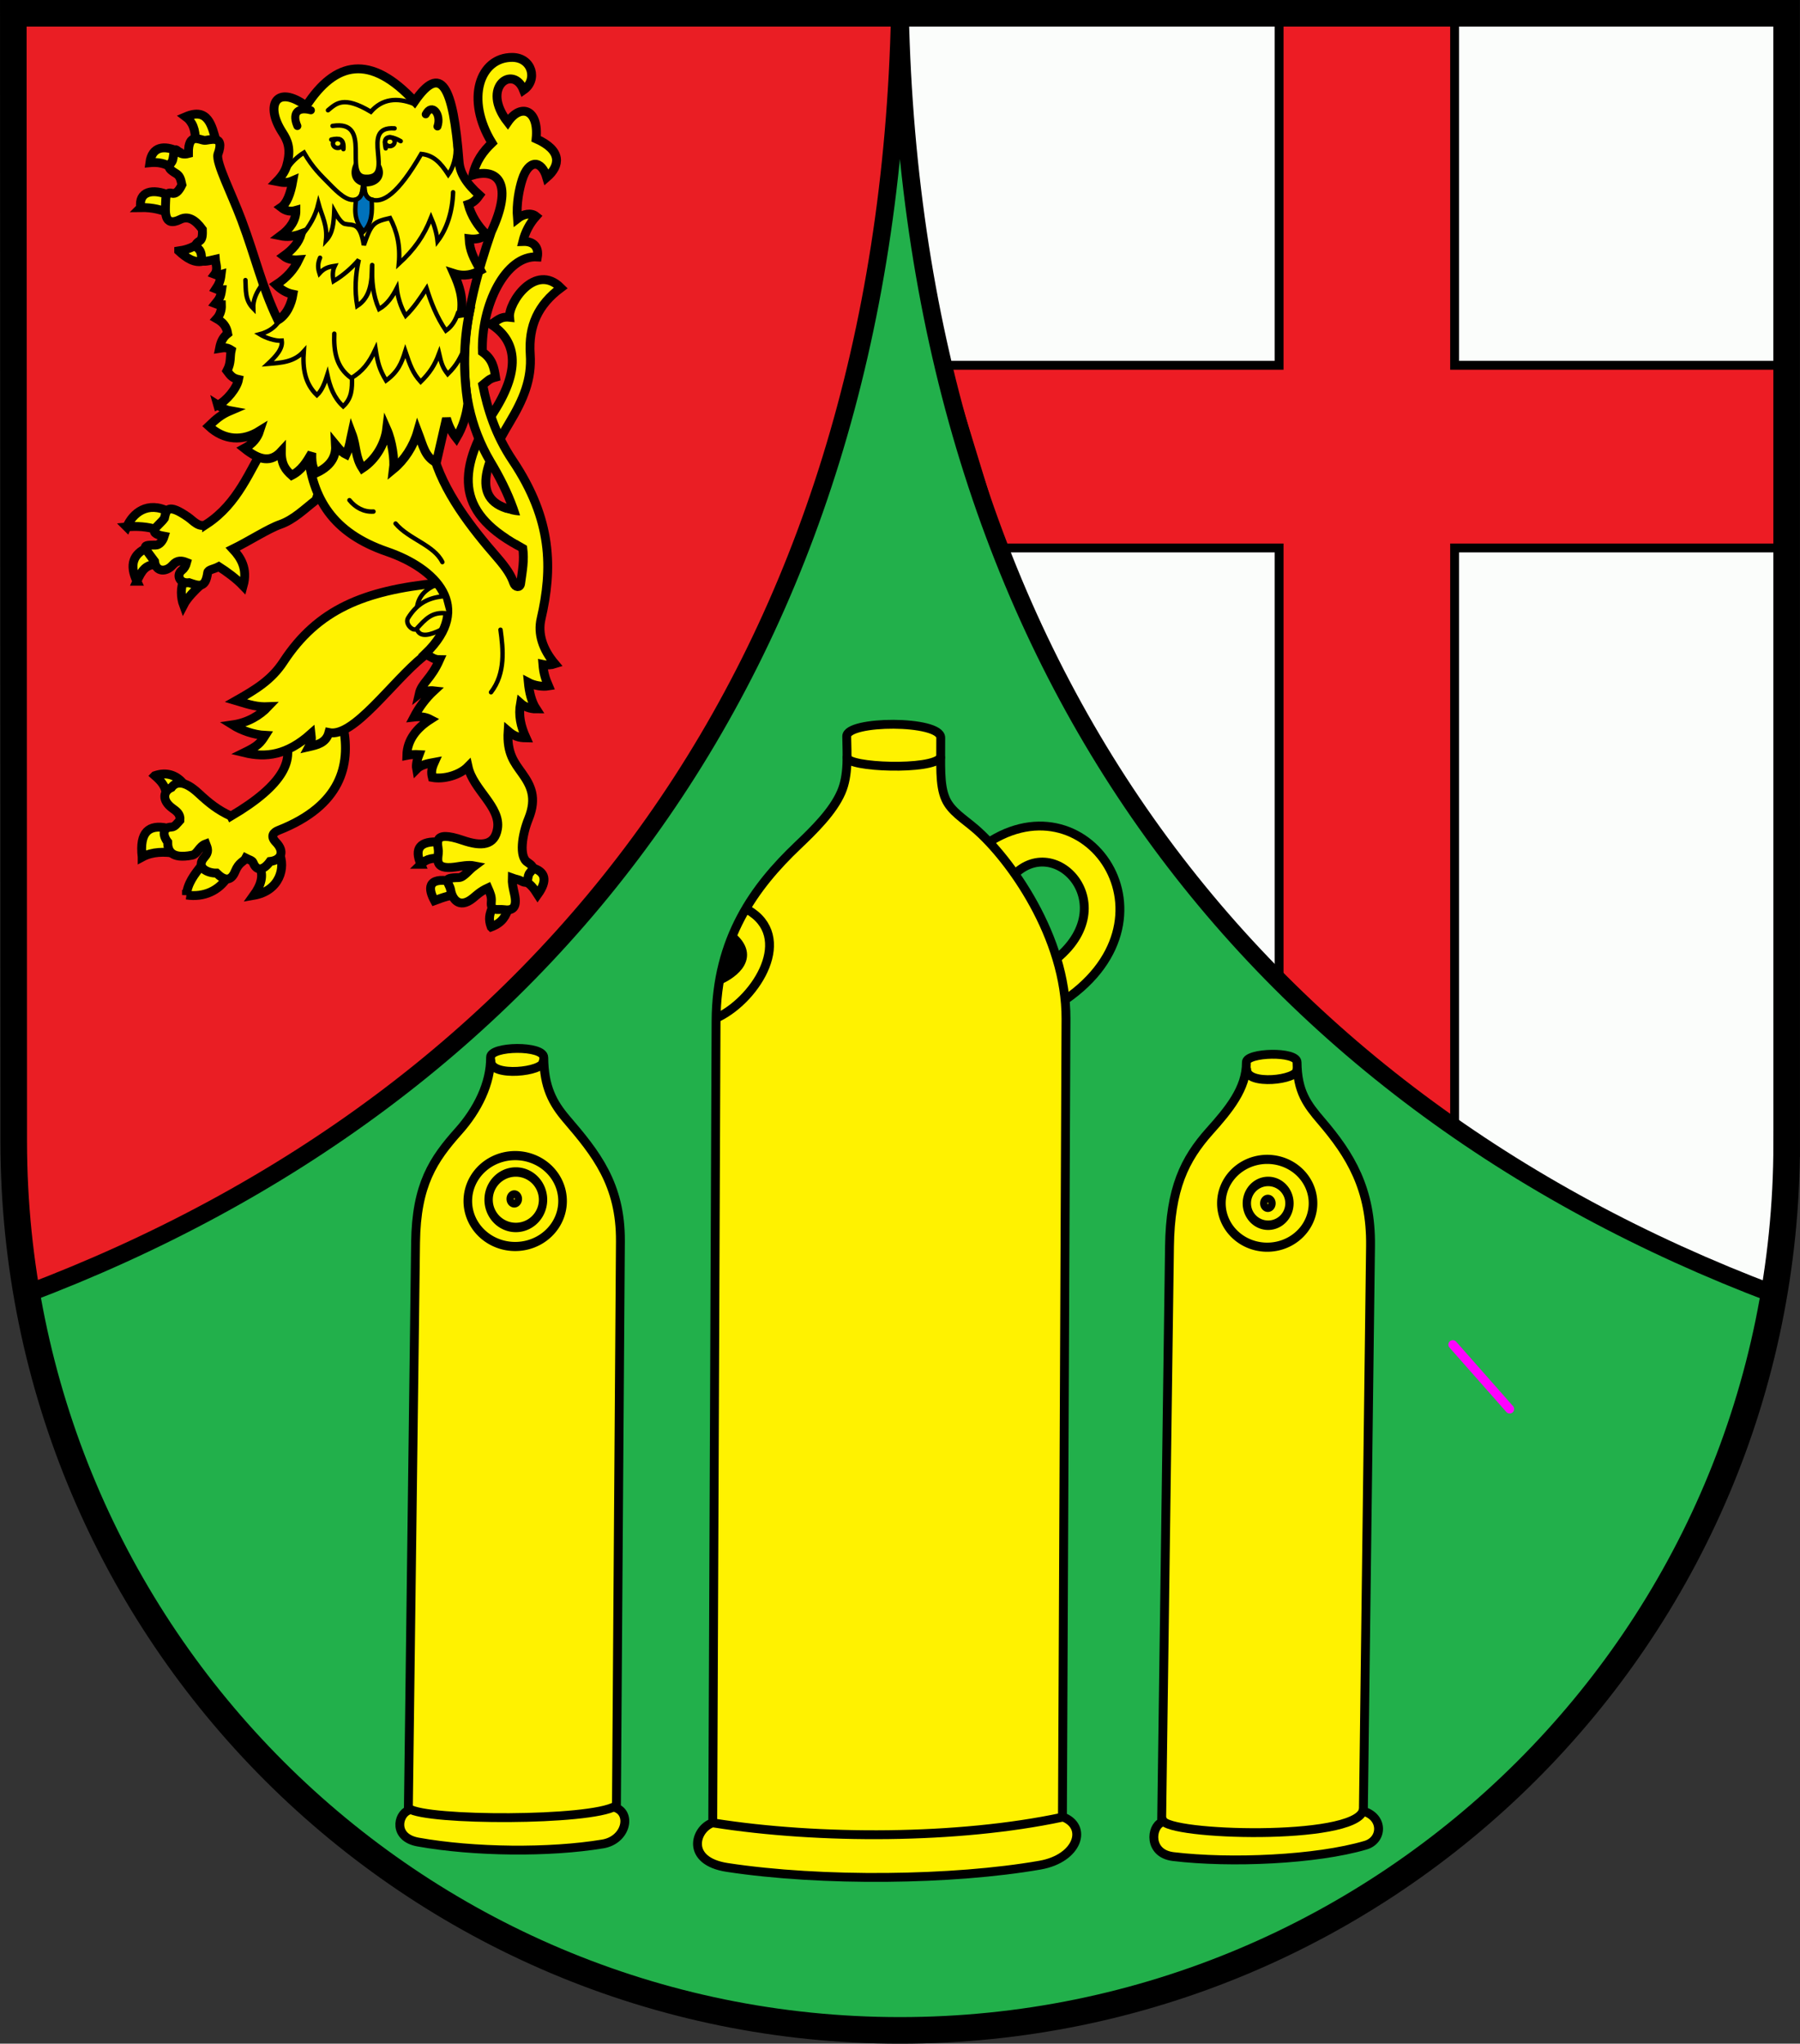
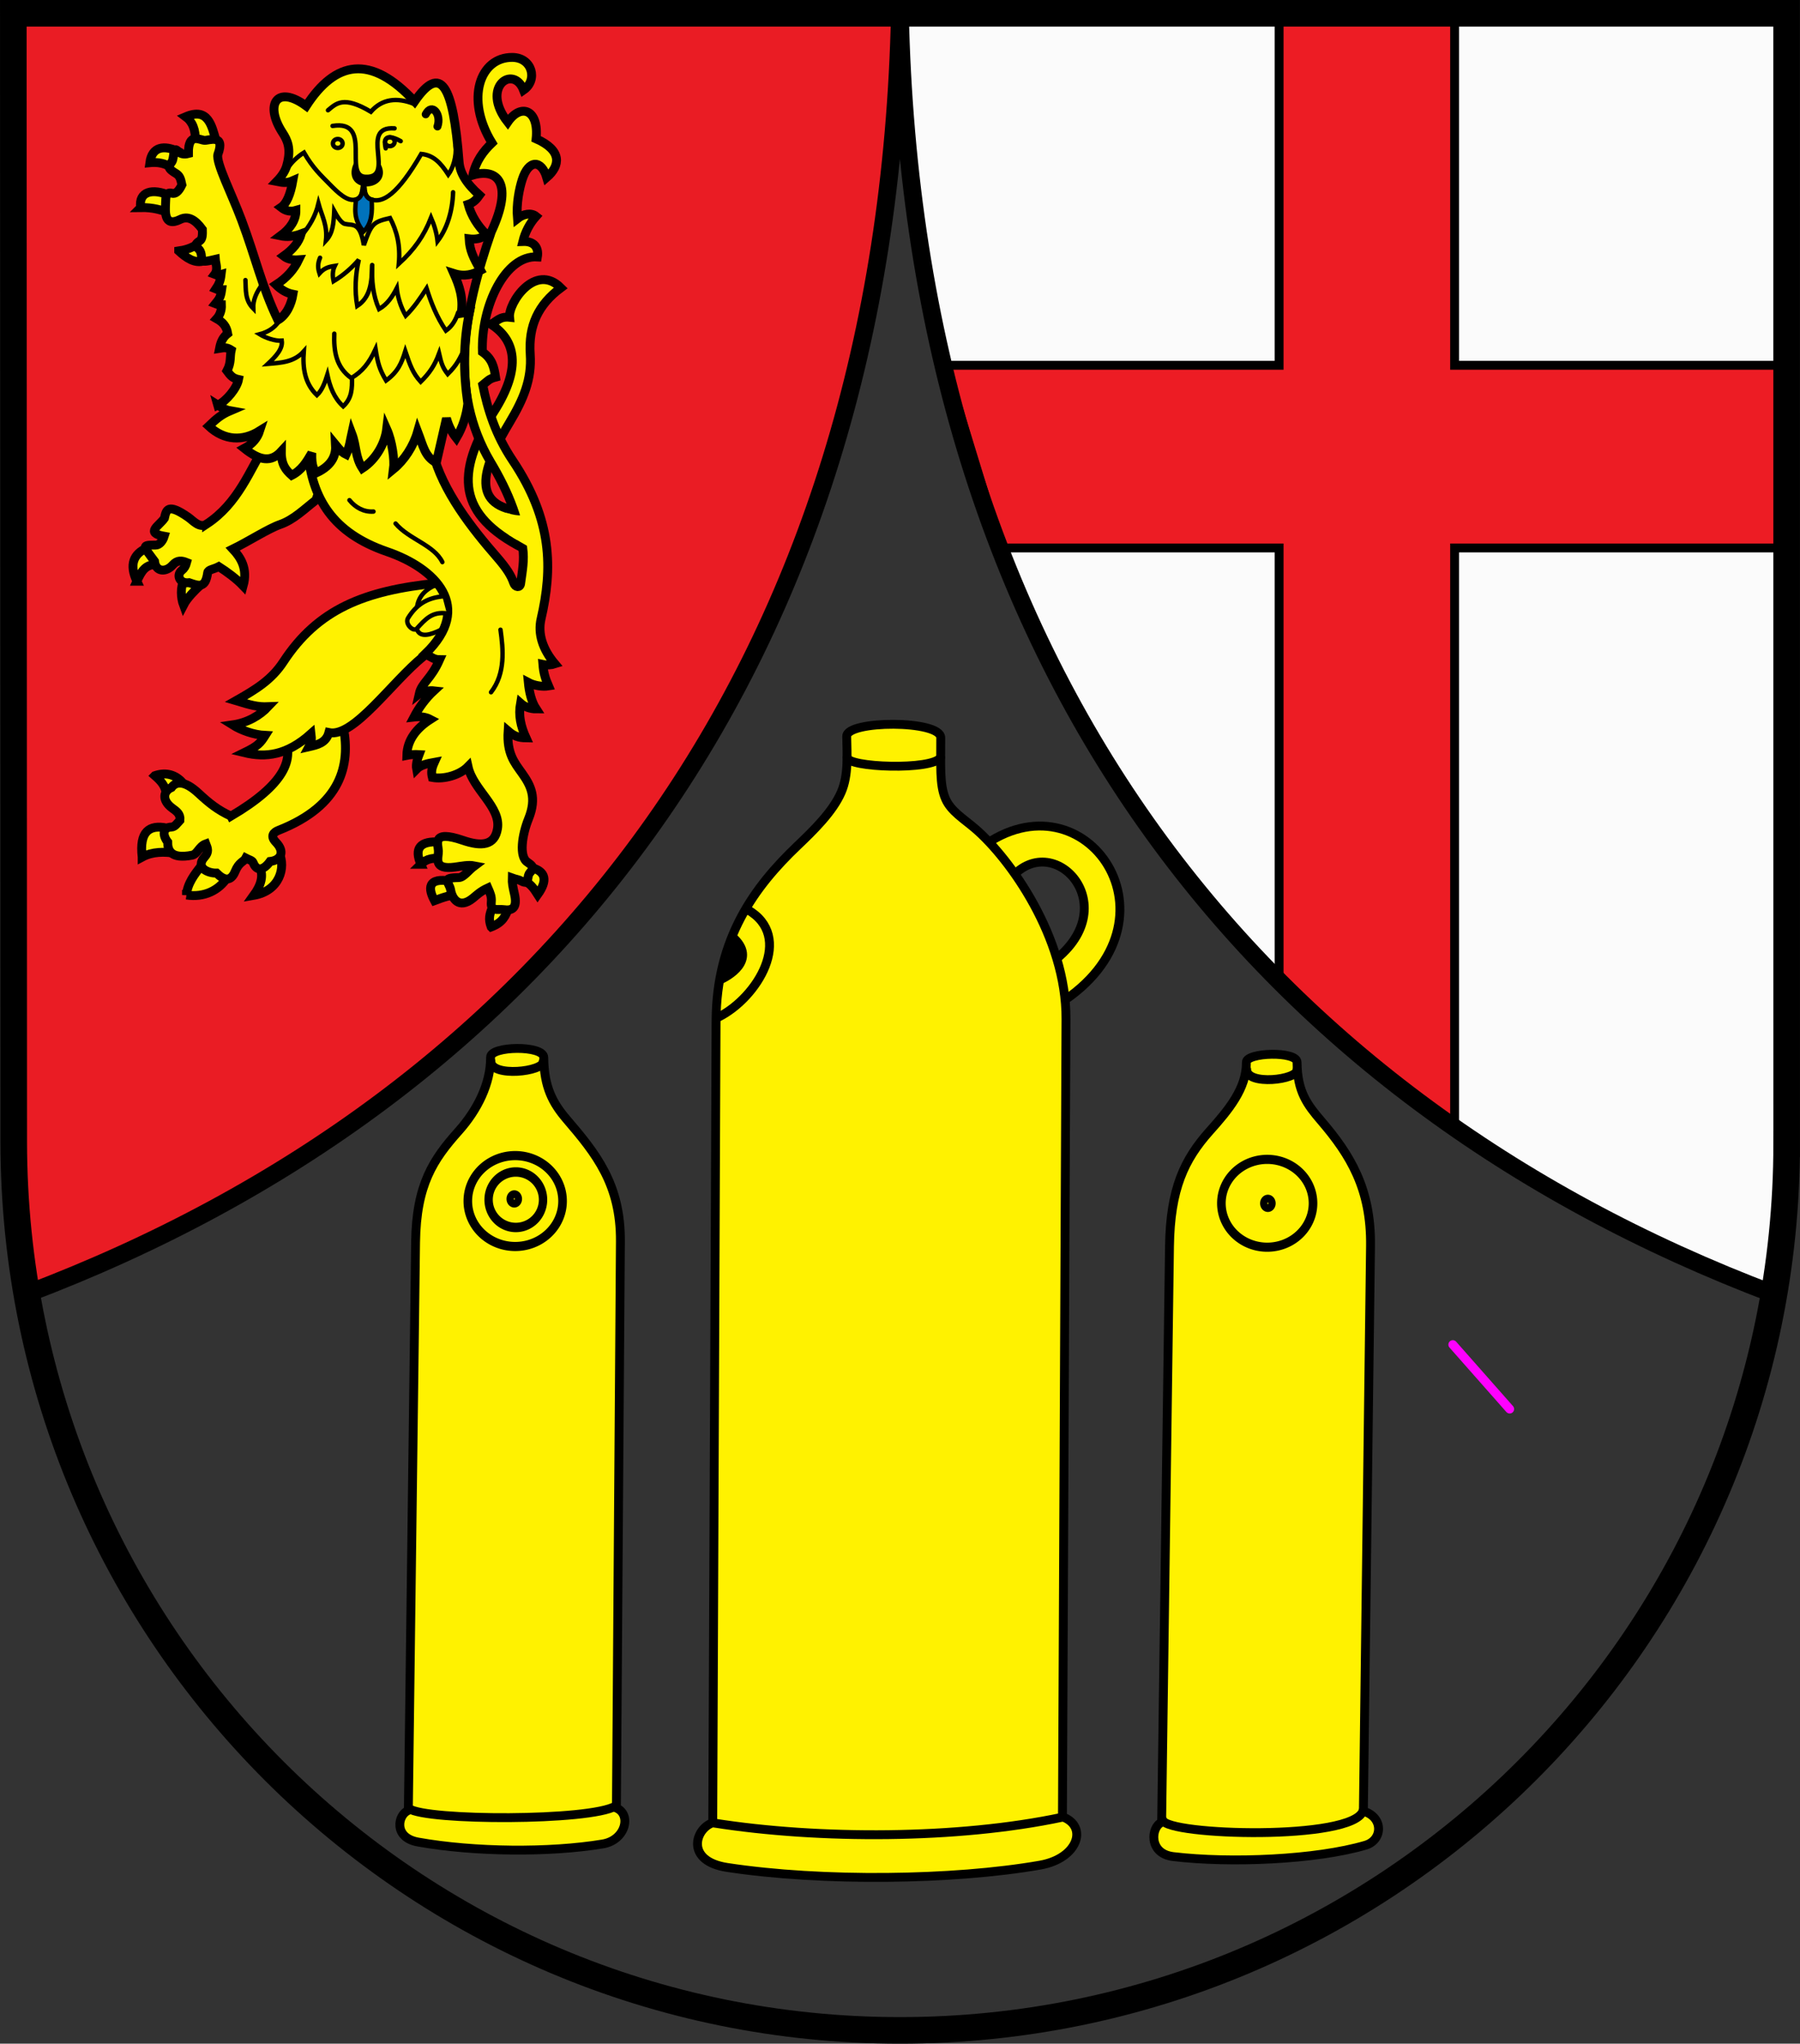
<svg xmlns="http://www.w3.org/2000/svg" version="1.1" width="719.312" height="816.719" id="svg3896">
  <rect width="100%" height="100%" fill="#333333" stroke="none" />
  <defs id="defs3898" />
  <g transform="translate(9.656,-124)" id="layer1">
    <g id="g4136">
-       <path d="m 704.331,129.311 -708.631,0 -0.062,451.772 c -0.027,196.937 158.829,354.331 354.331,354.331 195.501,0 354.387,-159.449 354.361,-354.331 z" id="path3264" style="opacity:0.98;fill:#22b24c;fill-opacity:1;fill-rule:nonzero;stroke:none;display:inline" />
      <path d="M 349.951,129.311 C 344.422,388.494 209.705,562.232 0.732,641.154 -2.603,621.631 -4.362,601.554 -4.362,581.061 l 0.031,-451.75 354.281,0 z" id="path3790" style="opacity:0.98;fill:#ed1c24;fill-opacity:1;stroke:none;display:inline" />
      <path d="m 350.015,129.322 c 5.529,259.183 140.246,432.921 349.219,511.844 3.335,-19.524 5.094,-39.6 5.094,-60.094 l -0.031,-451.75 -354.281,0 z" id="path3788" style="opacity:0.98;fill:#ffffff;stroke:none;display:inline" />
      <path d="m 368.071,269.979 133.427,0 0,-140.668 70.135,0 0,140.668 132.697,0 0,73.009 -132.697,0 0,231.706 C 544.176,555.418 523.933,536.237 501.498,515.769 l 0,-172.781 -111.105,0 z" id="rect3804" style="fill:#ed1c24;fill-opacity:1;stroke:#000000;stroke-width:3.543;stroke-miterlimit:4;display:inline" />
      <path d="m 704.331,581.083 -0.031,-451.772 -708.631,0 0.161,450.977 c 0.177,196.937 159.288,355.126 354.169,355.126 194.882,0 354.331,-158.053 354.331,-354.331 z" id="path3185" style="fill:none;stroke:#000000;stroke-width:10.63;stroke-linecap:square;stroke-linejoin:miter;stroke-miterlimit:4;stroke-opacity:1;stroke-dasharray:none;display:inline" />
      <path d="M 699.234,641.166 C 490.261,562.244 355.544,388.505 349.983,129.316 l -0.032,-0.006 C 344.422,388.494 209.705,562.232 0.732,641.154" id="path3801" style="fill:none;stroke:#000000;stroke-width:7.087;stroke-linecap:round;stroke-linejoin:round;stroke-miterlimit:4;stroke-opacity:1;stroke-dasharray:none;display:inline" />
      <path d="m 457.694,622.134 c 0.315,-23.112 5.96,-34.811 16.079,-46.139 7.494,-8.389 14.772,-17.047 14.649,-27.488 -0.046,-3.943 20.207,-4.538 20.245,-0.002 0.099,11.752 4.064,16.935 9.643,23.45 11.621,13.57 20.01,27.197 19.722,50 l -2.857,225.856 c 8.137,2.367 7.76,11.567 0.85,13.602 -19.653,5.788 -53.871,7.299 -76.82,4.544 -10.08,-1.21 -8.876,-11.968 -4.65,-13.651 z" id="rect3808" style="fill:#fff200;fill-opacity:1;stroke:#000000;stroke-width:3.543;stroke-linecap:round;stroke-linejoin:round;stroke-miterlimit:4;stroke-opacity:1;stroke-dashoffset:0;display:inline" />
      <path d="m 570.912,661.351 22.728,25.759" id="path3811" style="fill:none;stroke:#ff00ff;stroke-width:3.543;stroke-linecap:round;stroke-linejoin:round;stroke-miterlimit:4;stroke-opacity:1;stroke-dasharray:none;display:inline" />
      <path d="m 455.037,851.435 c 1.811,6.103 75.922,8.322 79.998,-3.758" id="path3813" style="fill:none;stroke:#000000;stroke-width:3.543;stroke-linecap:round;stroke-linejoin:round;stroke-miterlimit:4;stroke-opacity:1;stroke-dasharray:none;display:inline" />
      <path d="m 488.534,551.371 c -0.002,6.569 20.443,4.193 20.14,0.126" id="path3815" style="fill:none;stroke:#000000;stroke-width:3.543;stroke-linecap:round;stroke-linejoin:round;stroke-miterlimit:4;stroke-opacity:1;stroke-dasharray:none;display:inline" />
      <path d="m 532.098,519.128 a 18.309,16.541 0 1 1 -36.618,0 18.309,16.541 0 1 1 36.618,0 z" transform="matrix(1,0,0,1.061,-17.047,54.078)" id="path3817" style="fill:none;stroke:#000000;stroke-width:3.44;stroke-linecap:round;stroke-linejoin:round;stroke-miterlimit:4;stroke-opacity:1;stroke-dasharray:none;stroke-dashoffset:0;display:inline" />
-       <path d="m 532.098,519.128 a 18.309,16.541 0 1 1 -36.618,0 18.309,16.541 0 1 1 36.618,0 z" transform="matrix(0.465,0,0,0.529,258.206,330.275)" id="path3819" style="fill:none;stroke:#000000;stroke-width:7.145;stroke-linecap:round;stroke-linejoin:round;stroke-miterlimit:4;stroke-opacity:1;stroke-dasharray:none;stroke-dashoffset:0;display:inline" />
+       <path d="m 532.098,519.128 z" transform="matrix(0.465,0,0,0.529,258.206,330.275)" id="path3819" style="fill:none;stroke:#000000;stroke-width:7.145;stroke-linecap:round;stroke-linejoin:round;stroke-miterlimit:4;stroke-opacity:1;stroke-dasharray:none;stroke-dashoffset:0;display:inline" />
      <path d="m 532.098,519.128 a 18.309,16.541 0 1 1 -36.618,0 18.309,16.541 0 1 1 36.618,0 z" transform="matrix(0.08,0,0,0.093,455.907,556.618)" id="path3821" style="fill:none;stroke:#000000;stroke-width:41.028;stroke-linecap:round;stroke-linejoin:round;stroke-miterlimit:4;stroke-opacity:1;stroke-dasharray:none;stroke-dashoffset:0;display:inline" />
      <path d="m 156.416,620.492 c 0.294,-23.113 7.097,-33.169 17.216,-44.498 7.494,-8.389 12.862,-19.068 12.755,-29.508 -0.046,-4.513 21.217,-4.849 21.255,0.124 0.09,11.752 3.558,18.198 9.138,24.713 11.621,13.57 21.65,25.933 21.489,48.737 l -1.594,226.487 c 6.116,2.62 3.649,12.844 -5.464,14.359 -21.21,3.526 -51.345,3.258 -73.79,-0.759 -9.994,-1.789 -8.118,-10.958 -3.893,-12.641 z" id="path3823" style="fill:#fff200;fill-opacity:1;stroke:#000000;stroke-width:3.543;stroke-linecap:round;stroke-linejoin:round;stroke-miterlimit:4;stroke-opacity:1;stroke-dashoffset:0;display:inline" />
      <path d="m 106.509,243.577 c 2.184,-1.246 3.651,-1.692 5.763,-3.655 -1.457,6.903 -0.707,14.027 0.366,20.633 4.328,-3.838 5.694,-6.131 8.375,-11.732 0.584,4.154 0.758,5.467 2.835,8.99 4.525,-2.701 6.99,-6.926 9.43,-11.711" id="path3825" style="fill:none;stroke:#ff00ff;stroke-width:1.772;stroke-linecap:round;stroke-linejoin:miter;stroke-miterlimit:4;stroke-opacity:1;stroke-dasharray:none;display:inline" />
      <path d="m 153.759,846.763 c 6.988,4.966 72.387,5.039 82.523,-0.98" id="path3827" style="fill:none;stroke:#000000;stroke-width:3.543;stroke-linecap:round;stroke-linejoin:round;stroke-miterlimit:4;stroke-opacity:1;stroke-dasharray:none;display:inline" />
      <path d="m 186.499,548.088 c -0.002,6.569 21.201,4.193 20.898,0.126" id="path3829" style="fill:none;stroke:#000000;stroke-width:3.543;stroke-linecap:round;stroke-linejoin:round;stroke-miterlimit:4;stroke-opacity:1;stroke-dasharray:none;display:inline" />
      <path d="m 532.098,519.128 a 18.309,16.541 0 1 1 -36.618,0 18.309,16.541 0 1 1 36.618,0 z" transform="matrix(1.034,0,0,1.098,-335.032,33.978)" id="path3831" style="fill:none;stroke:#000000;stroke-width:3.325;stroke-linecap:round;stroke-linejoin:round;stroke-miterlimit:4;stroke-opacity:1;stroke-dasharray:none;stroke-dashoffset:0;display:inline" />
      <path d="m 532.098,519.128 a 18.309,16.541 0 1 1 -36.618,0 18.309,16.541 0 1 1 36.618,0 z" transform="matrix(0.594,0,0,0.67,-108.714,255.637)" id="path3833" style="fill:none;stroke:#000000;stroke-width:5.616;stroke-linecap:round;stroke-linejoin:round;stroke-miterlimit:4;stroke-opacity:1;stroke-dasharray:none;stroke-dashoffset:0;display:inline" />
      <path d="m 532.098,519.128 a 18.309,16.541 0 1 1 -36.618,0 18.309,16.541 0 1 1 36.618,0 z" transform="matrix(0.08,0,0,0.093,154.755,554.85)" id="path3835" style="fill:none;stroke:#000000;stroke-width:41.028;stroke-linecap:round;stroke-linejoin:round;stroke-miterlimit:4;stroke-opacity:1;stroke-dasharray:none;stroke-dashoffset:0;display:inline" />
      <path d="m 382.659,462.527 c 41.448,-30.628 82.902,29.719 30.936,62.629 l -3.727,-15.96 c 31.79,-22.505 0.91,-55.384 -16.162,-33.461 z" id="path3843" style="fill:#fff200;fill-opacity:1;stroke:#000000;stroke-width:3.543;stroke-linecap:round;stroke-linejoin:round;stroke-miterlimit:4;stroke-opacity:1;stroke-dasharray:none;display:inline" />
      <path d="m 276.495,532.05 c 0.137,-33.136 15.485,-53.802 32.523,-70.041 6.638,-6.327 14.113,-13.661 17.48,-21.371 3.033,-6.945 2.295,-15.266 2.21,-22.359 -0.078,-6.469 37.52,-6.595 37.574,0.535 0.081,10.659 -0.605,18.768 1.943,24.503 2.204,4.96 7.277,7.92 11.928,11.934 13.759,11.877 36.329,43.236 36.183,75.928 l -1.422,318.869 c 10.298,3.756 6.318,16.654 -8.947,19.322 -34.702,6.064 -87.211,6.691 -125.002,0.932 -16.827,-2.564 -12.911,-15.456 -5.797,-17.869 z" id="path3837" style="fill:#fff200;fill-opacity:1;stroke:#000000;stroke-width:3.543;stroke-linecap:round;stroke-linejoin:round;stroke-miterlimit:4;stroke-opacity:1;stroke-dashoffset:0;display:inline" />
      <path d="m 275.662,852.545 c 42.075,6.63 97.584,6.505 138.978,-2.277" id="path3839" style="fill:none;stroke:#000000;stroke-width:3.543;stroke-linecap:round;stroke-linejoin:round;stroke-miterlimit:4;stroke-opacity:1;stroke-dasharray:none;display:inline" />
      <path d="m 328.877,426.652 c -0.187,4.086 34.188,5.345 37.341,0.066" id="path3841" style="fill:none;stroke:#000000;stroke-width:3.543;stroke-linecap:round;stroke-linejoin:round;stroke-miterlimit:4;stroke-opacity:1;stroke-dasharray:none;display:inline" />
      <path d="m 277.477,530.46 c 15.548,-7.772 30.365,-32.21 11.617,-42.931" id="path3845" style="fill:none;stroke:#000000;stroke-width:3.543;stroke-linecap:round;stroke-linejoin:round;stroke-miterlimit:4;stroke-opacity:1;stroke-dasharray:none;display:inline" />
      <path d="m 278.108,515.56 c 2.543,-1.08 15.466,-7.84 4.925,-17.173" id="path3847" style="fill:#000000;stroke:#000000;stroke-width:3.543;stroke-linecap:round;stroke-linejoin:round;stroke-miterlimit:4;stroke-opacity:1;stroke-dasharray:none;display:inline" />
      <path d="m 91.732,481.817 c 10.382,-1.79 12.907,-11.143 10.134,-16.981 l -7.818,5.651 c 1.699,3.283 0.746,7.095 -2.316,11.33 z" id="path3818" style="fill:#fff200;fill-opacity:1;stroke:#000000;stroke-width:3.543;stroke-linecap:butt;stroke-linejoin:miter;stroke-miterlimit:4;stroke-opacity:1;stroke-dasharray:none;display:inline" />
      <path d="m 64.862,481.687 c 7.129,1.067 12.962,-1.88 16.295,-6.981 l -10.229,-4.884 c -2.909,3.633 -5.722,7.3 -6.066,11.866 z" id="path3816" style="fill:#fff200;fill-opacity:1;stroke:#000000;stroke-width:3.543;stroke-linecap:butt;stroke-linejoin:miter;stroke-miterlimit:4;stroke-opacity:1;stroke-dasharray:none;display:inline" />
      <path d="m 47.157,466.517 c 4.112,-2.221 8.771,-2.212 13.705,-1.446 l -3.8,-10.152 c -7.131,-1.495 -11.096,1.442 -9.905,11.598 z" id="path3814" style="fill:#fff200;fill-opacity:1;stroke:#000000;stroke-width:3.543;stroke-linecap:butt;stroke-linejoin:miter;stroke-miterlimit:4;stroke-opacity:1;stroke-dasharray:none;display:inline" />
      <path d="m 52.236,433.981 c 2.165,1.909 4.214,3.904 4.509,7.215 l 6.468,-4.527 c -2.658,-2.939 -6.388,-4.271 -10.976,-2.688 z" id="path3812" style="fill:#fff200;fill-opacity:1;stroke:#000000;stroke-width:3.543;stroke-linecap:butt;stroke-linejoin:miter;stroke-miterlimit:4;stroke-opacity:1;stroke-dasharray:none;display:inline" />
      <path d="m 82.642,450.152 c -5.35,-2.453 -8.814,-5.285 -12.9,-9.08 -5.979,-5.554 -9.24,-4.588 -10.871,-2.365 -3.298,1.467 -3.938,5.1 0.265,8.224 1.738,1.292 3.361,2.304 3.127,4.873 -1.17,1.268 -2.037,2.679 -3.443,2.716 -3.423,0.09 -3.667,3.111 -1.462,5.972 -0.043,3.267 1.197,6.968 9.745,5.268 2.211,-0.44 2.677,-3.488 5.503,-4.52 0.708,1.831 1.304,3.231 -0.523,5.262 -3.789,4.212 1.319,6.508 4.801,6.419 2.918,2.906 5.662,3.636 7.439,-0.696 1.554,-3.789 3.432,-3.753 4.24,-5.3 1.089,0.577 2.595,0.931 2.906,1.731 1.497,3.85 4.253,3.112 6.785,-0.386 4.551,-0.52 5.96,-3.98 2.378,-7.661 -2.505,-2.574 -0.863,-4.041 0.981,-4.766 25.316,-9.961 28.733,-26.298 25.981,-41.046 l -24.244,3.03 c 5.284,9.252 0.635,19.745 -20.708,32.325 z" id="path3806" style="fill:#fff200;fill-opacity:1;stroke:#000000;stroke-width:3.543;stroke-linecap:butt;stroke-linejoin:miter;stroke-miterlimit:4;stroke-opacity:1;stroke-dasharray:none;display:inline" />
      <path d="m 165.084,357.043 c -29.129,2.959 -47.717,10.383 -61.499,31.44 -4.714,7.202 -10.911,10.983 -18.935,15.532 5.834,1.764 8.511,2.568 12.829,2.403 -3.277,3.483 -8.114,6.404 -14.194,7.269 3.435,2.161 8.374,3.962 13.043,4.199 -1.94,3.077 -2.903,4.231 -8.361,6.899 8.595,2.084 16.975,1.088 26.667,-7.567 0.28,2.307 0.199,3.297 -0.823,5.205 3.008,-0.687 6.813,-1.398 7.961,-5.655 9.915,2.138 25.17,-20.287 37.754,-30.431 l 26.481,-17.459 z" id="path3026" style="fill:#fff200;fill-opacity:1;stroke:#000000;stroke-width:3.543;stroke-linecap:butt;stroke-linejoin:miter;stroke-miterlimit:4;stroke-opacity:1;stroke-dasharray:none;display:inline" />
-       <path d="m 41.002,334.567 c 4.083,-0.41 8.165,-0.119 12.248,1.136 l 4.546,-7.197 c -8.494,-4.439 -14.429,0.564 -16.794,6.061 z" id="path3800" style="fill:#fff200;fill-opacity:1;stroke:#000000;stroke-width:3.543;stroke-linecap:butt;stroke-linejoin:miter;stroke-miterlimit:4;stroke-opacity:1;stroke-dasharray:none;display:inline" />
      <path d="m 45.043,356.286 c -3.191,-6.709 -1.27,-10.947 3.914,-13.258 l 4.419,6.503 c -4.888,-0.093 -6.405,2.557 -8.334,6.755 z" id="path3802" style="fill:#fff200;fill-opacity:1;stroke:#000000;stroke-width:3.543;stroke-linecap:butt;stroke-linejoin:miter;stroke-miterlimit:4;stroke-opacity:1;stroke-dasharray:none;display:inline" />
      <path d="m 63.668,365.819 c 1.496,-2.927 4.689,-6.015 6.819,-8.018 l -6.503,-2.21 c -1.662,2.92 -1.346,7.444 -0.316,10.228 z" id="path3804" style="fill:#fff200;fill-opacity:1;stroke:#000000;stroke-width:3.543;stroke-linecap:butt;stroke-linejoin:miter;stroke-miterlimit:4;stroke-opacity:1;stroke-dasharray:none;display:inline" />
      <path d="m 72.903,333.45 c -2.787,1.834 -5.435,-1.421 -7.352,-2.757 -8.304,-5.786 -8.756,-2.861 -9.499,0.408 -2.099,3.066 -7.868,5.848 -0.086,7.219 -0.633,2.05 -2.031,3.507 -3.337,3.51 -5.898,0.012 -5.174,0.178 -0.534,6.467 0.519,4.42 4.648,4.448 7.238,1.513 1.876,-2.125 3.743,-1.757 5.591,-1.014 -0.354,1.358 -0.976,2.414 -1.918,3.135 -2.256,1.727 -1.08,5.432 2.916,4.933 4.013,1.371 6.525,2.318 7.413,-4.006 0.174,-1.239 2.337,-1.315 4.45,-2.417 3.266,2.089 6.97,4.794 9.731,7.682 1.901,-6.906 -0.96,-11.283 -4.133,-14.699 6.305,-3.083 14.193,-8.179 18.908,-9.821 5.415,-1.886 9.695,-6.179 14.301,-9.751 l 5.923,-17.144 -25.621,-5.837 C 89.966,312.234 85.526,325.141 72.903,333.45 z" id="path3796" style="fill:#fff200;fill-opacity:1;stroke:#000000;stroke-width:3.543;stroke-linecap:butt;stroke-linejoin:miter;stroke-miterlimit:4;stroke-opacity:1;stroke-dasharray:none;display:inline" />
      <path d="m 195.842,327.923 c -18.475,-3.415 -10.938,-19.933 -1.85,-35.103 5.476,-9.142 8.916,-17.172 8.246,-27.173 -0.769,-11.482 3.167,-19.873 12.229,-26.617 -10.261,-10.233 -21.068,6.152 -20.494,11.756 -4.196,-0.452 -5.437,2.096 -7.507,2.749 9.777,6.216 12.561,17.225 1.284,34.955 -15.884,24.972 -14.343,41.337 11.691,54.649 -0.658,-5.139 -1.604,-10.243 -3.599,-15.215 z" id="path3820" style="fill:#fff200;fill-opacity:1;stroke:#000000;stroke-width:3.543;stroke-linecap:butt;stroke-linejoin:miter;stroke-miterlimit:4;stroke-opacity:1;stroke-dasharray:none;display:inline" />
      <path d="m 158.518,469.4 c 2.582,-2.533 5.163,-2.432 7.745,-2.418 l 0.011,-6.471 c -8.261,-0.615 -10.444,2.601 -7.755,8.889 z" id="path3826" style="fill:#fff200;fill-opacity:1;stroke:#000000;stroke-width:3.543;stroke-linecap:butt;stroke-linejoin:miter;stroke-miterlimit:4;stroke-opacity:1;stroke-dasharray:none;display:inline" />
      <path d="m 163.969,483.92 c 3.37,-1.254 6.551,-2.404 9.709,-2.329 l -2.929,-5.43 c -9.93,-1.725 -9.257,3.164 -6.78,7.759 z" id="path3828" style="fill:#fff200;fill-opacity:1;stroke:#000000;stroke-width:3.543;stroke-linecap:butt;stroke-linejoin:miter;stroke-miterlimit:4;stroke-opacity:1;stroke-dasharray:none;display:inline" />
      <path d="m 186.623,494.444 c -1.175,-3.172 -0.676,-5.056 0.601,-8.142 l 6.387,0.474 c -1.202,3.19 -2.229,5.839 -6.988,7.668 z" id="path3830" style="fill:#fff200;fill-opacity:1;stroke:#000000;stroke-width:3.543;stroke-linecap:butt;stroke-linejoin:miter;stroke-miterlimit:4;stroke-opacity:1;stroke-dasharray:none;display:inline" />
      <path d="m 199.25,475.945 4.136,-5.049 c 4.803,1.549 5.955,4.821 1.841,10.576 -1.583,-2.486 -3.238,-4.859 -5.978,-5.527 z" id="path3832" style="fill:#fff200;fill-opacity:1;stroke:#000000;stroke-width:3.543;stroke-linecap:butt;stroke-linejoin:miter;stroke-miterlimit:4;stroke-opacity:1;stroke-dasharray:none;display:inline" />
      <path d="m 199.223,342.788 c 0.728,5.114 -0.135,9.228 -0.841,14.471 -0.222,1.647 -2.113,1.611 -2.773,-0.319 -0.941,-2.751 -2.6,-5.592 -6.698,-10.307 -9.761,-11.231 -21.771,-26.278 -25.712,-42.166 l -5.142,-8.635 -35.156,-1.012 -9.5,10.031 c 1.739,18.314 9.817,32.128 31.635,39.611 19.409,6.657 34.694,22.105 15.294,40.814 2.797,1.632 3.638,2.333 5.69,2.351 -3.547,7.98 -7.137,9.176 -8.14,13.607 1.26,-1.001 4.393,-1.34 5.819,-1.172 -3.205,2.97 -5.978,6.753 -7.921,10.492 2.402,-0.287 4.572,-0.083 6.524,0.942 -5.512,3.533 -9.229,8.218 -9.38,14.349 0.998,-0.214 3.419,-0.399 4.884,-0.3 -0.642,1.657 -1.326,3.908 -0.975,5.813 1.608,-1.655 4.316,-2.211 7.08,-2.71 -1.12,2.488 -1.318,3.973 -0.793,6.049 4.491,0.852 10.887,-0.878 14.262,-4.325 2.023,9.231 13.216,16.105 11.759,24.849 -1.121,6.727 -6.431,7.141 -13.833,4.601 -12.635,-4.335 -9.848,1.55 -9.764,4.298 0.082,2.683 -2.339,7.602 6.619,6.393 2.705,-0.365 5.318,-0.962 7.787,-0.481 -2.395,1.777 -4.3,4.657 -6.321,4.685 -7.351,0.101 -3.695,1.783 -3.173,5.02 0.504,3.129 3.183,7.812 8.853,3.235 1.461,-1.179 2.935,-2.707 6.011,-4.122 0.92,2.105 1.564,3.52 1.361,5.594 -0.402,4.105 2.556,2.72 4.972,3.08 3.26,0.486 5.622,-0.444 4.263,-6.356 -0.67,-2.913 -0.93,-4.326 -0.859,-6.274 1.311,0.483 2.563,0.609 3.595,1.184 3.173,1.768 2.326,-1.362 3.068,-2.741 1.047,-1.81 3.066,-2.305 -0.468,-4.688 -3.684,-2.141 -2.211,-11.223 0.307,-17.427 3.467,-8.543 0.833,-13.368 -2.625,-18.253 -2.914,-4.117 -6.133,-7.799 -5.54,-16.815 2.341,2.016 4.137,2.681 7.163,2.725 -2.137,-4.711 -3.086,-8.978 -2.211,-13.856 1.577,1.417 3.849,2.295 6.248,2.285 -1.939,-2.962 -2.774,-6.952 -3.122,-10.558 2.321,1.232 5.633,1.785 8.063,1.384 -1.414,-3.253 -1.979,-5.441 -2.233,-8.595 1.54,0.338 3.446,0.215 4.798,-0.233 -4.954,-5.872 -6.901,-12.05 -5.523,-18.023 4.589,-19.887 4.645,-39.393 -11.403,-63.313 -6.775,-10.099 -9.987,-20.395 -11.918,-30.121 2.195,-1.785 2.551,-2.445 5.125,-3.136 -0.586,-3.802 -1.236,-7.272 -5.251,-10.059 -0.599,-18.421 9.194,-38.807 21.97,-37.967 0.581,-3.474 -1.049,-6.362 -5.811,-6.176 0.941,-3.827 2.731,-7.19 5.268,-10.05 -1.958,-1.576 -5.06,-0.973 -7.438,0.899 -0.511,-6.018 0.786,-12.026 1.879,-15.483 2.65,-8.384 7.792,-7.932 9.83,-0.953 5.479,-4.717 6.208,-10.805 -4.234,-15.453 1.195,-11.755 -6.113,-14.333 -11.355,-6.661 -11.032,-14.088 2.305,-23.164 6.329,-12.811 5.826,-4.007 3.466,-12.998 -4.498,-13.055 -12.962,-0.093 -18.886,16.599 -8.114,34.176 -3.478,3.328 -6.436,7.26 -7.654,12.859 10.066,-2.938 16.303,3.449 7.38,22.653 -11.174,32.353 -16.902,63.852 -0.373,91.866 3.712,6.178 6.83,12.4 9.088,18.705 1.858,5.188 3.086,10.377 3.827,15.586 z" id="path3822" style="fill:#fff200;fill-opacity:1;stroke:#000000;stroke-width:3.543;stroke-linecap:butt;stroke-linejoin:miter;stroke-miterlimit:4;stroke-opacity:1;stroke-dasharray:none;display:inline" />
      <path d="m 61.759,224.285 c 2.84,2.648 6.524,5.27 10.197,3.916 l -2.262,-6.976 c -2.814,2.132 -5.962,2.778 -7.935,3.059 z" id="path3048" style="fill:#fff200;fill-opacity:1;stroke:#000000;stroke-width:3.543;stroke-linecap:butt;stroke-linejoin:miter;stroke-miterlimit:4;stroke-opacity:1;stroke-dasharray:none;display:inline" />
      <path d="m 46.558,206.956 c 5.092,-0.084 8.143,0.965 11.138,2.046 l 0.464,-6.858 c -6.799,-3.003 -12.536,-1.684 -11.601,4.812 z" id="path3050" style="fill:#fff200;fill-opacity:1;stroke:#000000;stroke-width:3.543;stroke-linecap:butt;stroke-linejoin:miter;stroke-miterlimit:4;stroke-opacity:1;stroke-dasharray:none;display:inline" />
      <path d="m 50.219,189.009 c 2.909,-0.294 6.573,0.197 8.727,2.225 l 2.428,-6.769 c -5.377,-2.488 -10.288,-1.988 -11.155,4.544 z" id="path3052" style="fill:#fff200;fill-opacity:1;stroke:#000000;stroke-width:3.543;stroke-linecap:butt;stroke-linejoin:miter;stroke-miterlimit:4;stroke-opacity:1;stroke-dasharray:none;display:inline" />
      <path d="m 68.357,180.318 8.365,0.088 c -1.785,-6.28 -3.227,-13.552 -12.141,-9.754 2.611,1.928 4.018,5.2 3.776,9.666 z" id="path3824" style="fill:#fff200;fill-opacity:1;stroke:#000000;stroke-width:3.543;stroke-linecap:butt;stroke-linejoin:miter;stroke-miterlimit:4;stroke-opacity:1;stroke-dasharray:none;display:inline" />
      <path d="m 77.358,285.901 c 2.503,1.608 3.722,2.044 4.972,2.26 -3.541,1.511 -5.516,3.182 -8.576,6.126 6.274,5.845 13.594,6.12 20.372,1.887 -0.893,2.777 -2.756,5.212 -6.138,7.021 6.131,4.906 10.63,5.708 14.777,1.188 -0.098,5.315 1.852,7.509 4.155,9.574 3.917,-2 5.884,-5.237 8.035,-8.94 -0.176,5.515 0.964,6.658 1.784,7.969 6.873,-3.185 7.899,-7.646 7.702,-11.193 2.059,2.554 3.221,3.346 4.22,3.828 1.404,-3.007 1.732,-6.043 2.254,-8.386 1.979,5.211 1.279,9.283 4.251,13.914 5.549,-3.607 9.036,-10.077 9.707,-15.688 2.15,4.82 3.218,12.284 2.722,15.993 4.32,-3.551 7.931,-9.034 9.641,-14.971 2.331,6.092 2.861,9.935 7.461,12.437 l 4.066,-17.745 c 0.73,2.626 1.865,5.252 3.937,7.879 2.585,-4.404 4.021,-8.999 4.587,-13.739 -1.802,-12.354 -1.891,-24.575 0.68,-36.592 l -3.332,0.488 c 0.997,-6.085 -0.776,-11.087 -2.918,-15.916 4.354,1.387 7.639,0.371 10.657,-1.246 -2.832,-5.064 -4.321,-7.861 -4.569,-12.602 2.12,0.268 5.254,0.106 6.707,-1.961 -3.18,-3.131 -5.886,-7.336 -7.063,-11.802 2.368,-0.795 3.453,-2.231 4.503,-3.685 -5.245,-4.663 -7.817,-8.856 -8.158,-13.356 -2.352,-30.983 -7.305,-39.257 -17.769,-24.107 -17.659,-19.091 -31.706,-16.106 -43.309,1.81 -11.803,-8.682 -16.739,-0.502 -9.501,10.634 1.955,3.007 3.621,6.374 1.752,13.024 -0.473,1.95 -1.738,4.154 -4.055,6.52 3.002,0.601 4.366,0.589 6.467,-0.321 -0.959,5.42 -2.464,9.139 -4.719,10.661 1.997,1.57 3.821,1.822 5.943,1.214 0.035,3.967 -2.356,7.354 -6.144,10.16 2.46,0.516 5.181,0.36 8.277,-0.806 -1.022,3.463 -3.312,6.225 -7.03,8.895 1.44,1.133 3.287,1.703 6.006,1.498 -1.862,3.866 -4.735,7.169 -9.058,9.977 2.059,2.006 4.034,3.244 6.775,3.805 -0.637,3.934 -2.549,8.277 -6.034,10.312 -6.478,-13.532 -8.86,-24.888 -14.489,-39.89 -4.01,-10.687 -10.285,-22.858 -9.499,-26.286 3.125,-8.393 -3.592,-5.574 -5.289,-5.655 -2.053,-0.098 -6.567,-3.394 -6.477,5.267 -1.918,0.505 -3.243,0.088 -4.15,-0.892 -1.927,-2.081 -1.533,1.438 -2.154,3.503 -0.626,2.081 -3.446,2.495 1.189,5.271 1.532,0.918 1.975,1.911 2.52,4.606 -1.396,2.913 -2.697,3.723 -4,3.386 -2.477,-0.642 -2.464,1.726 -2.52,3.675 -0.096,3.314 -0.898,10.145 5.844,6.785 3.081,-1.535 5.961,0.01 8.852,4.022 0.051,1.879 0.086,3.828 -1.103,4.59 -3.135,2.009 -0.465,2.456 0.28,4.178 1.436,3.317 -1.667,5.019 6.002,3.175 0.117,1.673 1.187,4.062 -0.285,6.029 0.894,0.373 1.779,0.276 2.586,0.034 -0.336,2.832 -0.976,4.056 -2.107,5.767 0.71,0.302 1.502,0.353 2.322,0.336 -0.374,2.679 -0.76,3.488 -2.464,5.566 0.979,0.392 1.634,0.427 2.38,0.425 0.102,2.317 -0.689,4.222 -1.89,5.559 2.511,1.421 3.902,3.023 4.393,5.907 -1.951,1.525 -2.767,3.377 -3.259,5.913 2.244,-0.389 3.182,-0.247 4.679,0.717 -0.625,2.693 0.071,4.945 -1.714,8.3 1.553,2.12 2.364,2.942 4.63,3.461 -0.656,3.382 -4.736,8.518 -8.312,10.24 z" id="path3024" style="fill:#fff200;fill-opacity:1;stroke:#000000;stroke-width:3.543;stroke-linecap:butt;stroke-linejoin:miter;stroke-miterlimit:4;stroke-opacity:1;stroke-dasharray:none;display:inline" />
      <path d="m 193.242,329.642 c 2.344,0.596 3.318,0.841 5.745,0.852 l 2.431,11.301 c -0.964,-0.557 -5.184,-2.917 -7.166,-4.262 z" id="path3042" style="fill:#fff200;fill-opacity:1;stroke:#fff200;stroke-width:1px;stroke-linecap:butt;stroke-linejoin:miter;stroke-opacity:1;display:inline" />
      <path d="m 190.351,375.654 c 1.052,7.627 2.107,17.391 -3.788,25.001" id="path3834" style="fill:none;stroke:#000000;stroke-width:1.772;stroke-linecap:round;stroke-linejoin:round;stroke-miterlimit:4;stroke-opacity:1;stroke-dasharray:none;display:inline" />
      <path d="m 148.43,333.228 c 5.343,6.323 15.332,8.546 18.688,15.405" id="path3838" style="fill:none;stroke:#000000;stroke-width:1.772;stroke-linecap:round;stroke-linejoin:round;stroke-miterlimit:4;stroke-opacity:1;stroke-dasharray:none;display:inline" />
      <path d="m 129.995,323.884 c 2.384,2.941 5.754,4.82 9.596,4.546" id="path3840" style="fill:none;stroke:#000000;stroke-width:1.772;stroke-linecap:round;stroke-linejoin:round;stroke-miterlimit:4;stroke-opacity:1;stroke-dasharray:none;display:inline" />
      <path d="m 101.711,252.542 c -1.585,2.31 -3.988,4.075 -7.592,5.04 2.319,1.436 6.173,2.777 8.822,2.561 0.475,3.305 -2.389,6.307 -5.556,9.282 5.19,-0.45 10.463,-0.647 14.347,-5.015 -0.496,6.681 0.4,12.84 5.262,17.512 2.011,-1.871 3.155,-4.899 4.17,-8.099 1.022,4.732 2.63,9.17 6.326,12.565 3.572,-3.311 3.561,-7.274 3.515,-11.244" id="path3842" style="fill:none;stroke:#000000;stroke-width:1.772;stroke-linecap:round;stroke-linejoin:miter;stroke-miterlimit:4;stroke-opacity:1;stroke-dasharray:none;display:inline" />
      <path d="m 123.934,257.34 c -0.26,6.985 0.713,13.451 6.794,17.766 4.493,-2.725 7.012,-5.863 9.695,-11.58 0.863,5.535 1.573,8.139 4.211,12.546 4.803,-3.529 6.194,-7.009 7.672,-11.717 1.892,5.545 2.951,8.691 6.148,12.216 3.498,-3.417 5.575,-6.496 7.347,-11.259 0.933,4.109 1.515,5.677 3.461,8.185 3.845,-3.798 4.886,-6.358 6.821,-10.474" id="path3844" style="fill:none;stroke:#000000;stroke-width:1.772;stroke-linecap:round;stroke-linejoin:miter;stroke-miterlimit:4;stroke-opacity:1;stroke-dasharray:none;display:inline" />
      <path d="m 139.086,230.003 c -0.262,6.199 0.289,12.005 2.721,17.53 3.381,-1.966 5.375,-5.043 7.09,-8.341 0.383,3.596 1.627,7.566 3.574,10.975 3.133,-3.058 5.8,-6.917 8.351,-10.898 1.776,5.624 3.939,11.249 7.718,16.873 2.599,-1.839 3.966,-4.418 4.891,-7.262" id="path3848" style="fill:none;stroke:#000000;stroke-width:1.772;stroke-linecap:round;stroke-linejoin:miter;stroke-miterlimit:4;stroke-opacity:1;stroke-dasharray:none;display:inline" />
      <path d="m 118.241,227.002 c -1.019,2.444 -0.904,4.144 -0.234,6.253 1.872,-2.059 3.361,-2.574 6.117,-2.988 -0.922,1.929 -0.953,3.984 -0.468,6.102 3.996,-2.4 7.254,-5.327 10.074,-8.568 -1.385,6.074 -1.698,12.257 -0.645,18.466 5.341,-3.458 5.877,-9.58 5.972,-16.316" id="path3850" style="fill:none;stroke:#000000;stroke-width:1.772;stroke-linecap:round;stroke-linejoin:miter;stroke-miterlimit:4;stroke-opacity:1;stroke-dasharray:none;display:inline" />
      <path d="m 171.409,200.834 c -0.25,7.723 -2.442,14.567 -6.209,19.53 -0.339,-3.123 -1.244,-6.245 -2.594,-9.368 -2.935,7.436 -6.752,12.79 -12.885,18.416 0.681,-7.518 -0.816,-13.105 -3.501,-18.266 -6.673,1.536 -7.425,2.102 -10.48,10.812 -1.578,-9.458 -4.384,-7.73 -7.584,-8.49 -1.43,-0.34 -3.03,-2.875 -4.249,-5.114 -0.236,4.888 -0.525,8.833 -3.315,11.807 0.679,-6.103 -1.565,-9.659 -2.986,-14.767 -1.24,5.116 -3.649,9.062 -6.566,12.501" id="path3852" style="fill:none;stroke:#000000;stroke-width:1.772;stroke-linecap:round;stroke-linejoin:miter;stroke-miterlimit:4;stroke-opacity:1;stroke-dasharray:none;display:inline" />
      <path d="m 135.609,216.569 c 3.428,-3.261 3.539,-7.891 3.251,-12.816 -2.149,-0.5 -2.539,-2.631 -3.339,-4.467 -0.628,1.691 -0.643,3.661 -2.896,4.471 -0.749,5.894 -0.204,8.765 2.984,12.812 z" id="path3798" style="fill:#0072bc;fill-opacity:1;stroke:#000000;stroke-width:1.772;stroke-linecap:butt;stroke-linejoin:miter;stroke-miterlimit:4;stroke-opacity:1;stroke-dasharray:none;display:inline" />
      <path d="m 105.499,191.049 c 1.076,-1.912 3.721,-4.479 6.312,-6.07 3.568,6.196 6.8,9.106 10.085,12.464 3.502,3.578 7.255,7.281 10.675,6.275 3.162,-0.93 2.2,-4.469 3.152,-6.778 0.665,2.328 -0.219,5.603 2.858,6.737 4.6,1.695 10.64,-1.839 20.105,-18.155 4.832,0.504 7.649,3.393 10.808,8.248 1.939,-2.664 3.317,-7.243 2.914,-11.58" id="path3856" style="fill:none;stroke:#000000;stroke-width:1.772;stroke-linecap:round;stroke-linejoin:miter;stroke-miterlimit:4;stroke-opacity:1;stroke-dasharray:none;display:inline" />
      <path d="m 133.234,190.248 c -3.946,9.173 11.769,8.002 7.696,0.296" id="path3860" style="fill:none;stroke:#000000;stroke-width:3.543;stroke-linecap:round;stroke-linejoin:miter;stroke-miterlimit:4;stroke-opacity:1;stroke-dasharray:none;display:inline" />
      <path d="m 123.241,174.324 c 16.231,-2.546 4.086,19.88 13.119,20.351 12.399,0.648 -2.905,-20.429 11.656,-19.377" id="path3858" style="fill:#fff200;fill-opacity:1;stroke:#000000;stroke-width:1.772;stroke-linecap:round;stroke-linejoin:miter;stroke-miterlimit:4;stroke-opacity:1;stroke-dasharray:none;display:inline" />
      <path d="m 149.286,94.55 a 1.92,1.741 0 1 1 -3.839,0 1.92,1.741 0 1 1 3.839,0 z" transform="translate(-22.047,86.791)" id="path3862" style="fill:none;stroke:#000000;stroke-width:1.772;stroke-linecap:round;stroke-linejoin:miter;stroke-miterlimit:4;stroke-opacity:1;stroke-dasharray:none;stroke-dashoffset:0;display:inline" />
      <path d="m 149.286,94.55 a 1.92,1.741 0 1 1 -3.839,0 1.92,1.741 0 1 1 3.839,0 z" transform="translate(-1.244,86.077)" id="path3864" style="fill:none;stroke:#000000;stroke-width:1.772;stroke-linecap:round;stroke-linejoin:miter;stroke-miterlimit:4;stroke-opacity:1;stroke-dasharray:none;stroke-dashoffset:0;display:inline" />
      <path d="m 144.484,183.29 c -1.198,-5.028 1.473,-5.415 5.991,-2.877" id="path3866" style="fill:none;stroke:#000000;stroke-width:1.772;stroke-linecap:round;stroke-linejoin:miter;stroke-miterlimit:4;stroke-opacity:1;stroke-dasharray:none;display:inline" />
-       <path d="m 127.586,183.606 c 0.378,-4.27 -1.852,-4.531 -4.854,-3.824" id="path3870" style="fill:none;stroke:#000000;stroke-width:1.772;stroke-linecap:round;stroke-linejoin:miter;stroke-miterlimit:4;stroke-opacity:1;stroke-dasharray:none;display:inline" />
      <path d="m 121.409,168.068 c 3.307,-2.719 6.201,-5.938 17.135,0.587 4.522,-5.155 10.329,-5.839 17.229,-3.148" id="path3872" style="fill:none;stroke:#000000;stroke-width:1.772;stroke-linecap:round;stroke-linejoin:miter;stroke-miterlimit:4;stroke-opacity:1;stroke-dasharray:none;display:inline" />
-       <path d="m 114.58,168.074 c -5.962,-1.524 -7.403,1.731 -5.404,6.287" id="path3874" style="fill:none;stroke:#000000;stroke-width:3.189;stroke-linecap:round;stroke-linejoin:miter;stroke-miterlimit:4;stroke-opacity:1;stroke-dasharray:none;display:inline" />
      <path d="m 160.473,169.681 c 2.525,-4.872 6.376,0.08 4.689,4.858" id="path3876" style="fill:none;stroke:#000000;stroke-width:3.189;stroke-linecap:round;stroke-linejoin:miter;stroke-miterlimit:4;stroke-opacity:1;stroke-dasharray:none;display:inline" />
      <path d="m 88.42,235.931 c 0.232,3.903 -0.275,7.912 3.123,11.363 -0.146,-3.495 1.391,-6.653 3.616,-9.674" id="path3879" style="fill:none;stroke:#000000;stroke-width:1.772;stroke-linecap:round;stroke-linejoin:miter;stroke-miterlimit:4;stroke-opacity:1;stroke-dasharray:none;display:inline" />
      <path d="m 164.656,357.724 c -4.559,1.893 -7.133,4.862 -7.652,8.943 -1.308,8.933 -0.785,14.402 10.226,8.684" id="path3883" style="fill:none;stroke:#000000;stroke-width:1.772;stroke-linecap:round;stroke-linejoin:miter;stroke-miterlimit:4;stroke-opacity:1;stroke-dasharray:none;display:inline" />
      <path d="m 168.909,369.137 c -5.89,-0.823 -8.558,2.314 -12.022,6.088 -1.33,1.449 -4.934,-1.918 -3.448,-4.287 3.25,-5.182 7.319,-7.908 13.666,-8.593" id="path3881" style="fill:#fff200;fill-opacity:1;stroke:#000000;stroke-width:1.772;stroke-linecap:round;stroke-linejoin:miter;stroke-miterlimit:4;stroke-opacity:1;stroke-dasharray:none;display:inline" />
    </g>
  </g>
</svg>